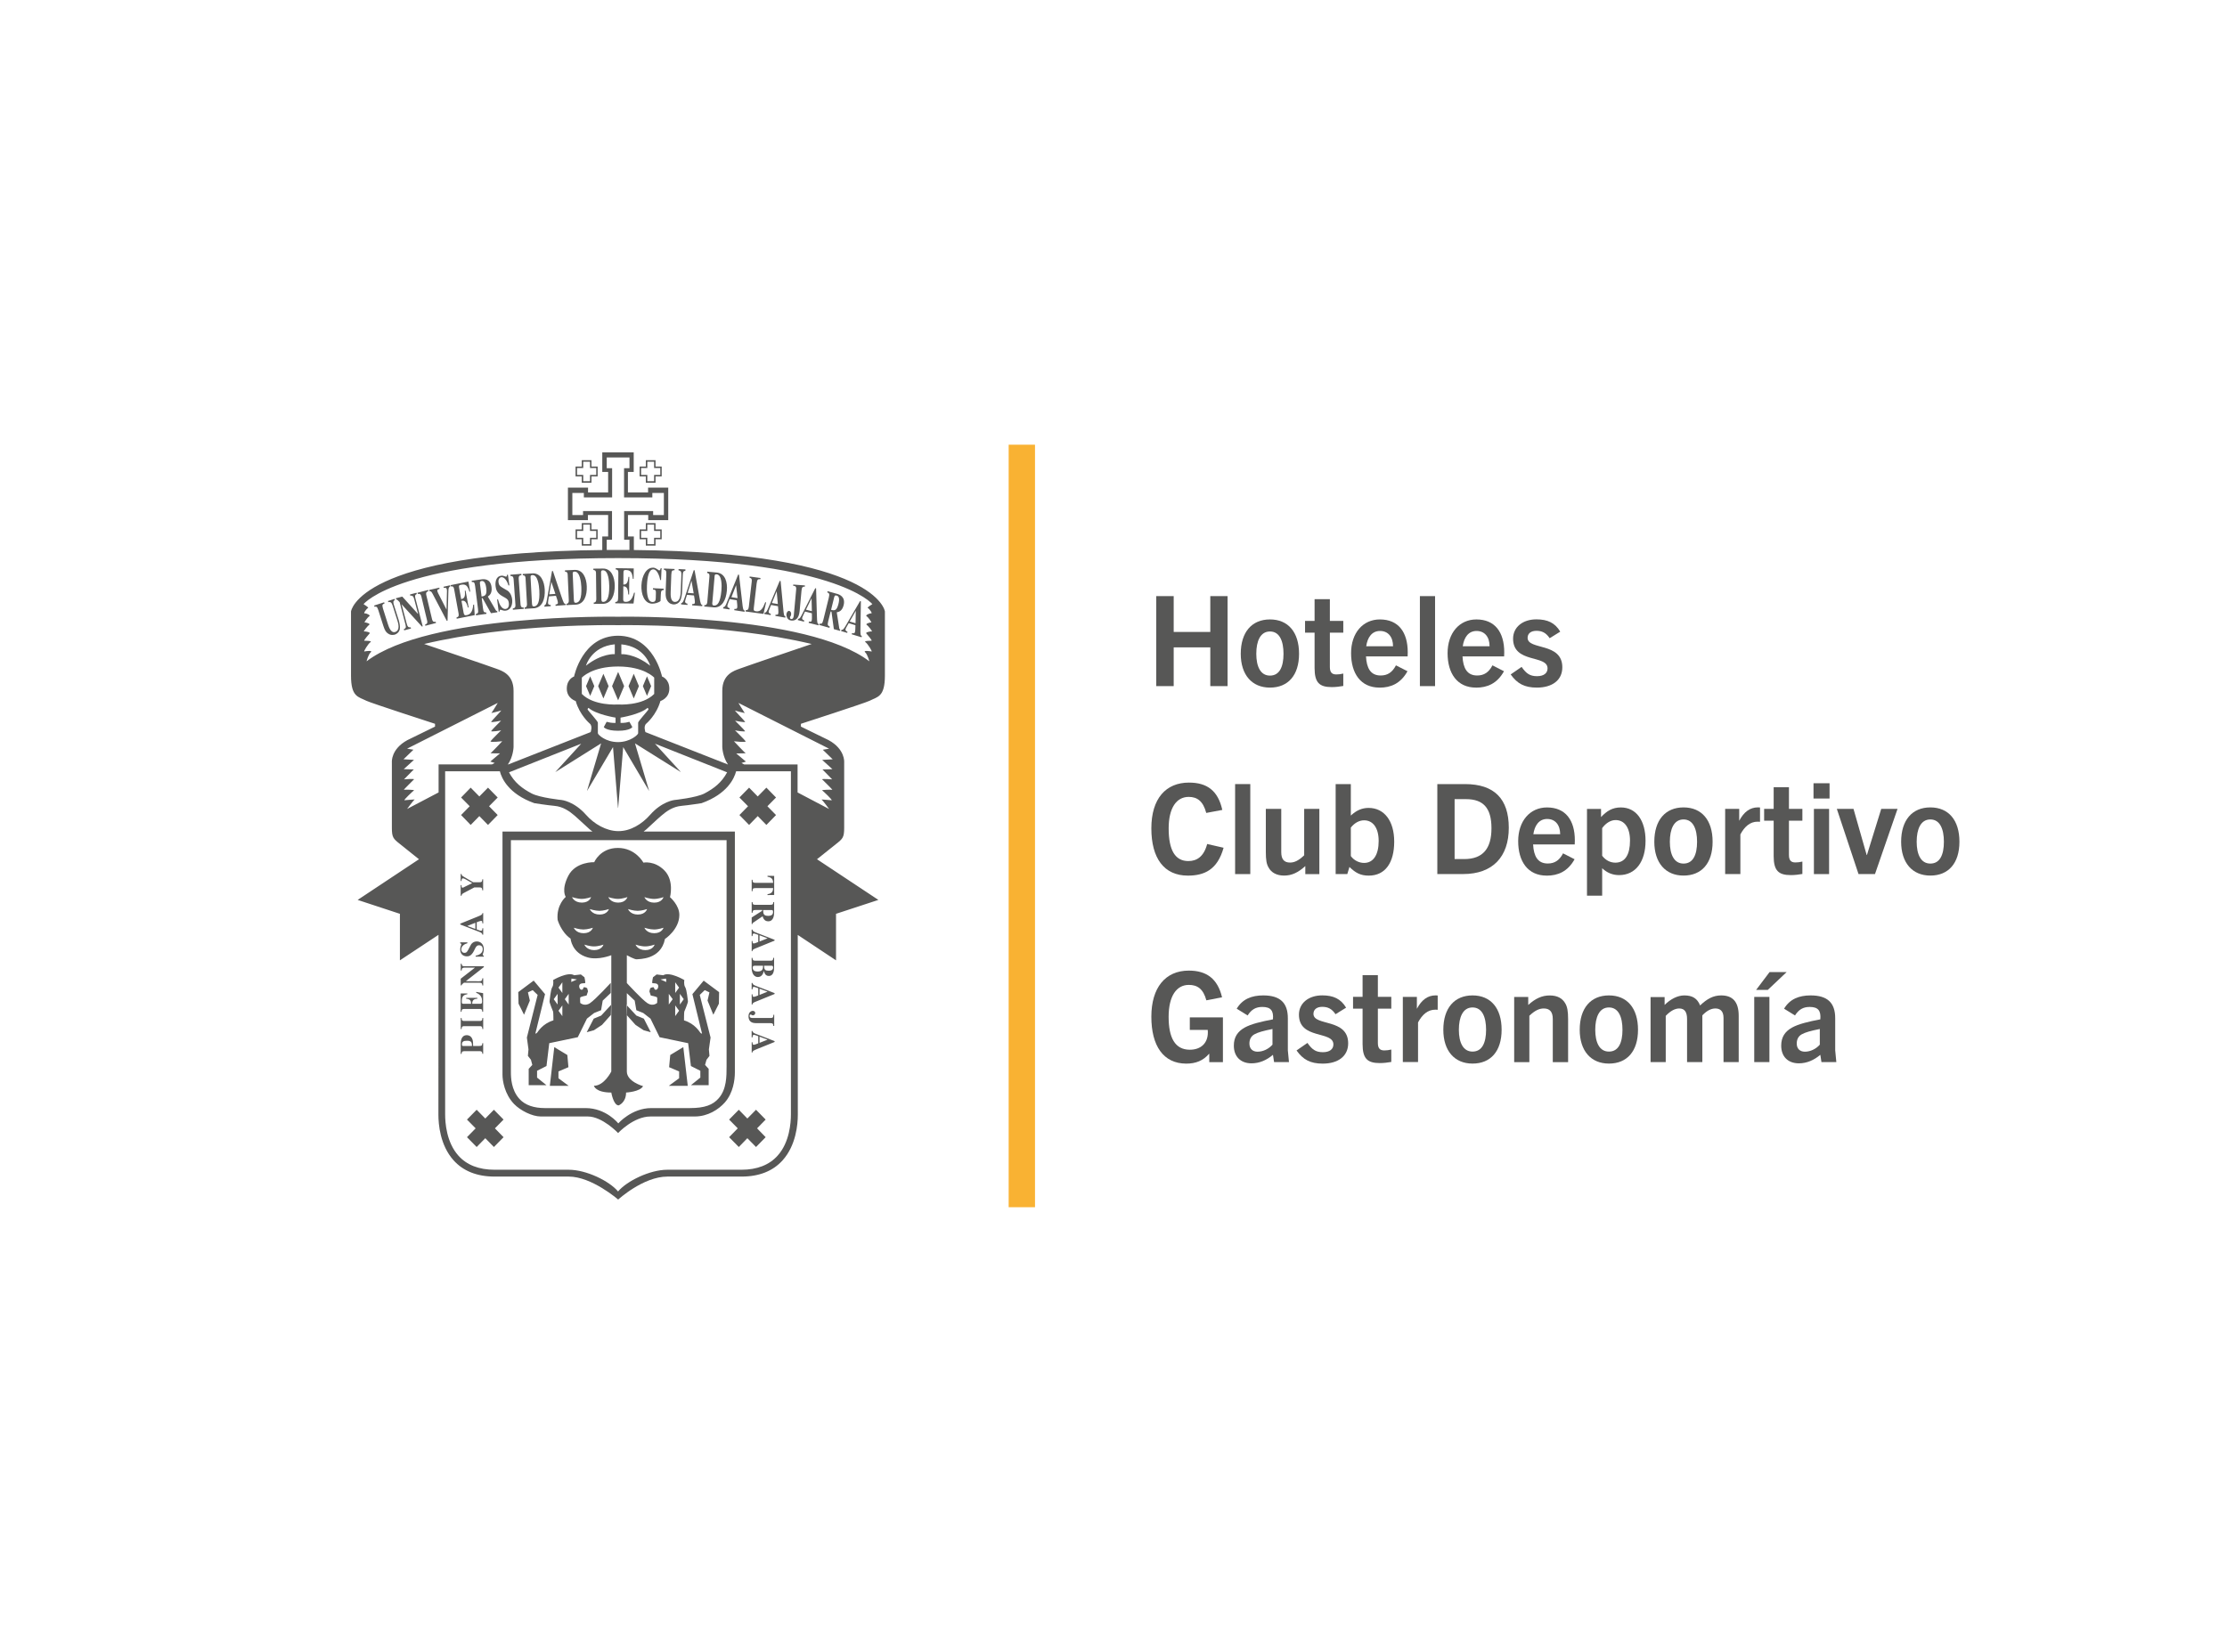
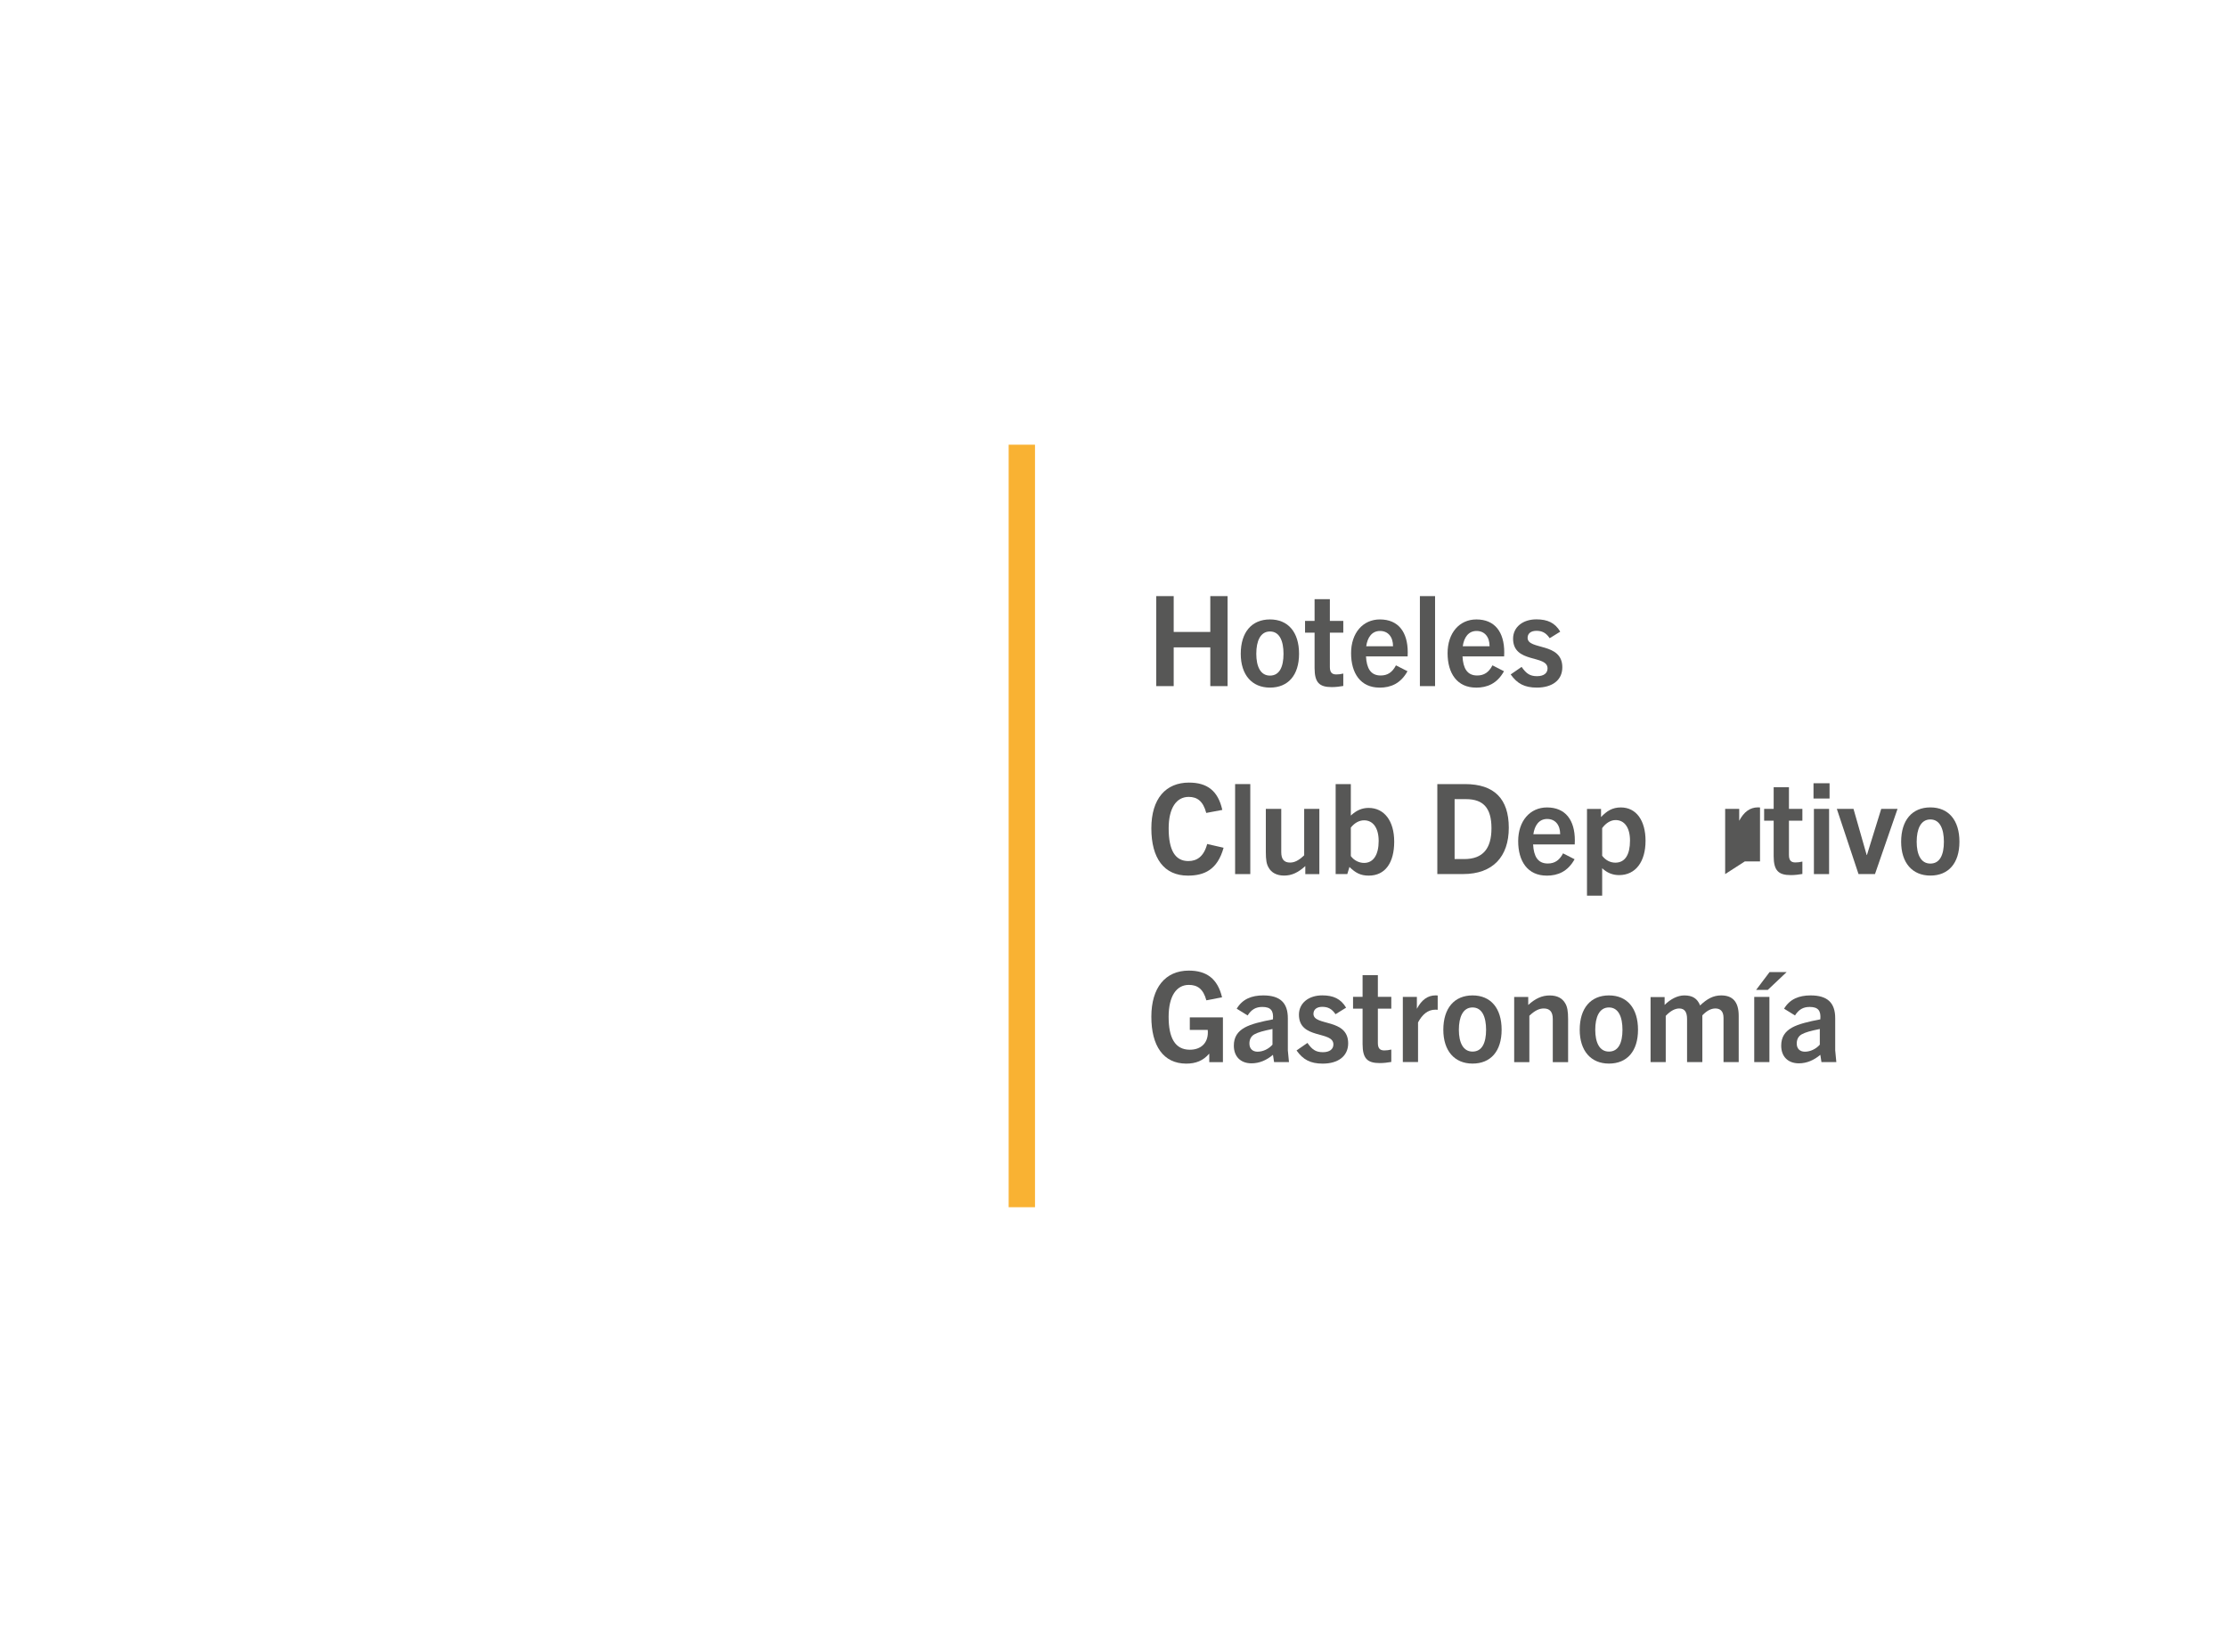
<svg xmlns="http://www.w3.org/2000/svg" id="Capa_1" version="1.1" viewBox="0 0 612 454.07">
  <defs>
    <style>
      .st0 {
        fill: #575756;
      }

      .st1 {
        fill: #f9b233;
      }
    </style>
  </defs>
  <g>
    <rect class="st1" x="277.19" y="122.24" width="7.24" height="209.6" />
-     <path class="st0" d="M193.61,218.1c-2.26,1.19-8.3,1.81-8.3,1.81,0,0-3.38.36-6.63,4.05-2.3,2.62-5.5,4.55-8.82,4.5-3.24-.02-6.61-1.96-8.83-4.5-3.26-3.69-6.65-4.05-6.65-4.05,0,0-6.05-.62-8.29-1.81-2.59-1.37-4.7-2.96-6.21-5.8l19.84-7.87-7.13,7.81,12.6-7.9-3.89,13.11,7.16-12.09,1.37,16.71h.05l1.38-16.71,7.14,12.09-3.9-13.11,12.63,7.9-7.14-7.81,19.83,7.87c-1.53,2.83-3.61,4.42-6.21,5.8M182.43,141.58h-2.94v-1.09h-7.97v7.88h1.46v2.8c-1.03,0-2.07,0-3.12,0h-.02c-1.05,0-2.08,0-3.1,0v-2.8h1.45v-7.88h-7.96v1.09h-2.94v-6.08h3.16v1.23h7.77v-8.03h-1.48v-2.95h6.25v2.95h-1.49v8.03h7.77v-1.23h3.17v6.08ZM239.42,168.6c-.46-.06-1.75.55-1.28.79.45.23,1.51,1.78,1.28,1.71-.22-.08-1.66.38-1.28.61.38.22,1.75,1.94,1.44,1.86-.3-.07-1.82.23-1.52.54.29.32,1.75,2.02,1.44,2.02-.29,0-2.28,0-1.66.39.59.38,1.98,2.64,1.66,2.56-.29-.08-2.44-.38-1.74.22.66.62,1.14,2.48,1.14,2.48-17.17-13.09-68.21-12.27-69.02-12.25h-.01c-.82-.02-51.96-.83-69.13,12.25,0,0,.46-1.86,1.15-2.48.69-.6-1.44-.31-1.76-.22-.3.08,1.07-2.18,1.68-2.56.61-.39-1.36-.39-1.68-.39-.3,0,1.15-1.7,1.45-2.02.31-.31-1.22-.61-1.54-.54-.29.08,1.08-1.63,1.46-1.86.39-.23-1.05-.69-1.29-.61-.23.07.83-1.47,1.29-1.71.46-.23-.82-.85-1.29-.79-.46.09.52-1.3.91-1.46.37-.16-1.08-.93-1.21-1.08,0,0,10.04-12.65,69.95-12.65h.01c59.79,0,69.86,12.65,69.86,12.65-.16.15-1.6.92-1.22,1.08.38.16,1.37,1.56.9,1.46M165.49,151.19c-67.03.67-69.03,16.89-69.03,16.89v17.64c0,5.89,2.01,5.79,4.25,6.92,1.16.59,18.84,6.32,18.84,6.32v.77l-7.6,3.72c-4.57,2.49-4.26,6.05-4.26,6.05v17.99c0,2.71.36,3.05,2.28,4.56,1.81,1.45,5.17,4.14,5.17,4.14l-16.85,11.18,11.61,3.82v12.79l10.6-7.01-.02,49.45c0,2.63.46,8.38,4.15,12.51,2.66,2.98,6.48,4.49,11.31,4.49h20.35c6.35,0,13.59,6.32,13.59,6.32,0,0,6.88-6.32,13.54-6.32h20.36c4.84,0,8.65-1.51,11.31-4.49,3.69-4.13,4.16-9.88,4.16-12.51l-.02-49.43,10.52,6.99v-12.79l11.64-3.82-16.87-11.18s3.36-2.69,5.18-4.14c1.92-1.51,2.29-1.84,2.29-4.56v-17.99s.29-3.56-4.28-6.05l-7.61-3.72v-.77s17.68-5.72,18.85-6.32c2.22-1.13,4.23-1.03,4.23-6.92v-17.64s-1.98-16.21-68.99-16.89v-3.72h-1.62v-5.91h5.57v1.42h5.5v-8.95h-5.54v1.33h-5.54v-5.64h1.59v-5.37h-8.64v5.37h1.61v5.64h-5.52v-1.33h-5.53v8.95h5.49v-1.42h5.56v5.91h-1.61v3.72ZM120.52,217.83l-8.65,4.54s1.75-2.39,2.05-2.56c.31-.15-2.37.16-2.75.16s2.37-2.56,2.6-2.72c.24-.16-2.43-.23-2.74-.16-.29.07,2.59-2.64,2.74-2.86.15-.24-2.74,0-2.74,0l2.68-2.73-2.76-.07,2.82-2.56-2.88-.16,2.73-2.63-1.75-.29,24.92-12.58s-1.29,2.17-1.75,2.79c0,0,2.36-.55,2.66-.7.32-.15-2.59,2.8-2.72,3.1-.16.31,2.72-.3,2.72-.3,0,0-2.66,2.63-2.72,2.87-.1.22,2.51-.09,2.72-.24.23-.15-2.66,2.63-2.89,3.02-.23.4,3.21,0,3.21,0,0,0-2.98,3.19-3.21,3.26-.23.08,2.59.08,2.59.08l-2.66,2.25,1.21.38-.75.4h-14.67v7.7ZM139.58,210.13c1.48-2.16,1.55-4.77,1.55-4.77v-15.49c0-4.57-3.33-5.52-4.64-6.02-1.64-.63-19.93-6.83-19.93-6.83,24-5.72,52.39-5.19,53.27-5.17h.02c.89-.02,29.23-.53,53.21,5.17,0,0-18.28,6.2-19.91,6.83-1.31.5-4.66,1.45-4.66,6.02v15.49s.08,2.62,1.56,4.77h-.05l-22.63-8.89s-.64-1.67.29-2.38c0,0,2.74-2.32,3.83-6.16,0,0,2.45-.73,2.45-3.4s-2.01-3.34-2.01-3.34c0,0-2.23-11.15-12.06-11.21h-.06c-9.82.06-12.05,11.21-12.05,11.21,0,0-2,.66-2,3.34s2.45,3.4,2.45,3.4c1.08,3.84,3.82,6.16,3.82,6.16.94.71.28,2.38.28,2.38l-22.62,8.89h-.12ZM204.51,210.13l-.75-.4,1.22-.38-2.66-2.25s2.81,0,2.59-.08c-.24-.07-3.21-3.26-3.21-3.26,0,0,3.42.4,3.21,0-.24-.39-3.13-3.18-2.9-3.02.23.14,2.83.46,2.75.24-.09-.24-2.75-2.87-2.75-2.87,0,0,2.9.61,2.75.3-.16-.3-3.06-3.25-2.75-3.1.31.15,2.66.7,2.66.7-.45-.62-1.74-2.79-1.74-2.79l24.91,12.58-1.73.29,2.72,2.63-2.89.16,2.82,2.56-2.74.07,2.67,2.73s-2.9-.24-2.75,0c.17.22,3.05,2.93,2.75,2.86-.31-.07-2.97,0-2.75.16.23.15,2.98,2.72,2.59,2.72s-3.04-.31-2.74-.16c.32.16,2.05,2.56,2.05,2.56l-8.66-4.55v-7.69h-14.67ZM202.31,212.02h15.04v94.29c0,2.32-.36,7.69-3.65,11.35-2.3,2.57-5.65,3.88-9.95,3.88h-20.36c-4.81,0-11.13,3.1-13.54,5.97-2.4-2.86-8.68-5.97-13.59-5.97h-20.35c-4.3,0-7.65-1.3-9.94-3.88-3.28-3.66-3.64-9.03-3.64-11.35v-94.29h15.04c.48,1.88,2.35,6.22,9.48,8.76,0,0,3.54.56,5.49.73,2.46.22,4.19,1.52,5.64,2.75,1.2,1.03,3.59,3.33,4.04,3.69.19.16.46.38.79.63h-24.72v66.85c0,1.69.59,5.33,3.16,8.02,1.77,1.84,5.02,3.45,7.36,3.45h12.92c4.02,0,8.33,4.55,8.33,4.55,0,0,4.22-4.55,8.9-4.55h12.18c3.59,0,6.53-1.93,8.24-3.84,2.33-2.66,2.77-6.22,2.77-8.31v-66.17h-25.08c.33-.24.59-.46.78-.63.43-.36,2.82-2.66,4.04-3.69,1.43-1.23,3.17-2.53,5.63-2.75,1.93-.17,5.47-.73,5.47-.73,7.13-2.54,9.01-6.88,9.5-8.76M199.67,293.12c0,2.71.03,6.3-2.19,8.8-1.58,1.8-3.81,2.67-7.86,2.67h-10.65c-5.4,0-9.06,4.21-9.06,4.21,0,0-3.3-4.21-9-4.21h-11.2c-2.9,0-5.41-.76-7.01-2.57-2.21-2.49-2.3-5.78-2.3-7.38v-63.7h59.27v62.18ZM161.53,195.09c-.17-.27.21-.51.21-.51,2,1.81,7.42,2.68,7.42,2.68v1.44s-.92.14-2.45-.29l-.78,1.45s.58,1,3.91,1.01h.02c3.34,0,3.91-1.01,3.91-1.01l-.8-1.45c-1.51.43-2.44.29-2.44.29v-1.44s5.4-.87,7.42-2.68c0,0,.36.21.21.51-.14.28-2.79,3.18-2.79,3.55v2.92c0,.36-2.1,2.41-5.53,2.43-3.44-.01-5.54-2.06-5.54-2.43v-2.92c0-.36-2.52-3.13-2.79-3.55M159.9,186.26s2.76-3.05,9.93-3.05h.03c7.16,0,9.92,3.05,9.92,3.05v4.49c-3.28,3.33-9.72,2.91-9.95,2.9-.21.01-6.65.43-9.94-2.9v-4.49ZM168.95,177.12v2.69s-3.54-.29-7.92,3.17c0,0,1.44-5.27,7.92-5.87M170.75,177.12c6.49.59,7.93,5.87,7.93,5.87-4.41-3.46-7.93-3.17-7.93-3.17v-2.69ZM108.52,164.93c-.42.25-.55.45-.29,1.3l1.3,4.09c.25.76.49,1.94.34,2.63-.19.84-.83,1.31-1.32,1.48-.35.1-1.14.28-1.91-.28-.52-.35-.86-.74-1.3-2.13l-1.37-4.29c-.35-1.07-.56-1.02-1.06-.95l-.09-.33,2.75-.9.1.33c-.52.21-.76.31-.42,1.43l1.36,4.29c.24.73.81,2.5,1.99,2.12,1.44-.48.83-2.45.57-3.26l-1.25-3.92c-.25-.78-.49-1.19-1.21-1.02l-.1-.31,1.81-.59.09.32ZM110.98,172.95c.48-.23.68-.38.46-1.24l-1.61-6.18c-.71-.78-.84-.78-.95-.75l-.09-.33,1.76-.46,4.33,4.79h.02l-1.04-3.96c-.19-.77-.42-1.18-1.11-1.08l-.09-.33,1.79-.47.09.32c-.56.27-.53.6-.38,1.22l2,7.68-.22.06-5.54-6.08h-.03s1.38,5.23,1.38,5.23c.24.93.47,1.13,1.11,1.08l.09.32-1.88.5-.1-.32ZM119.81,171.25l-2.92.76-.07-.33c.44-.18.75-.31.54-1.15l-1.55-6.5c-.21-.89-.6-.82-1-.76l-.07-.34,2.92-.76.07.33c-.38.14-.79.25-.56,1.17l1.55,6.5c.21.85.54.8,1.02.74l.07.34ZM123.74,161.19c-.43.2-.49.48-.52,1.25l-.23,8.16-.21.06-3.88-7.41c-.39-.73-.52-.75-.9-.75l-.07-.33,2.8-.63.07.32c-.5.18-.71.23-.59.72.06.25.34.77.5,1.07l2,3.92.11-4.58c.01-.32.04-.67-.02-.95-.11-.51-.36-.51-.85-.44l-.07-.31,1.79-.41.07.32ZM123.84,160.84l4.88-.98.5,2.75-.21.04c-.54-1.91-1.21-2.12-2.36-1.9-.47.09-.6.18-.49.77l.57,3.17c.82-.15,1.19-.6,1.01-2.31l.2-.04.85,4.62-.22.04c-.4-1.68-.92-2.01-1.75-1.84l.59,3.31c.12.6.31.73.86.62.82-.16,1.62-.7,1.78-2.86l.23-.05.17,2.91-4.94.98-.06-.33c.47-.18.71-.28.57-1.12l-1.21-6.62c-.15-.9-.52-.85-.91-.81l-.07-.35ZM132.34,163.98c1.11-.18,1.5-.54,1.28-2.38-.19-1.42-.6-1.97-1.28-1.89-.47.08-.46.23-.45.68l.45,3.58ZM136.67,168.3l-1.74.26-2.32-4.16-.23.03.35,2.77c.14,1.12.33,1.13.91,1.18l.04.35-2.87.41-.05-.35c.56-.19.74-.25.6-1.39l-.78-6.22c-.15-1.22-.41-1.21-.91-1.19l-.05-.35,2.75-.39c.6-.08,2.42-.24,2.71,2.13.22,1.74-.59,2.3-1.02,2.61l2.2,3.76c.16.23.29.23.37.22l.05.35ZM139.74,160.93c-.27-.92-1-2.4-2-2.27-.44.07-.86.54-.74,1.42.1.73.31,1,1.09,1.47l1.38.81c.32.18,1.07.88,1.27,2.36.15,1.19-.17,2.91-1.74,3.13-.8.11-1.25-.3-1.51-.25-.18.03-.18.27-.18.49l-.26.04-.44-3.34.24-.04c.35,1.34,1.05,2.8,2.12,2.64,1.03-.14.89-1.48.86-1.66-.11-.91-.56-1.16-1.17-1.51l-.62-.35c-1.61-.89-1.75-2.06-1.84-2.68-.11-.83-.09-2.71,1.52-2.93.67-.1,1.13.29,1.38.25.2-.03.21-.23.23-.5l.25-.04.4,2.93-.25.03ZM143.94,167.36l-2.99.25-.03-.35c.46-.12.79-.19.72-1.09l-.49-6.89c-.07-.94-.47-.94-.86-.94l-.03-.36,3.01-.24.02.36c-.4.05-.82.11-.74,1.07l.49,6.89c.07.92.41.93.89.95v.36ZM146.2,165.91c.03.56.12.81.54.79.95-.06,1.65-1.03,1.47-4.42-.07-1.29-.41-4.3-1.91-4.2-.54.03-.51.39-.49.71l.38,7.12ZM144.15,167c.54-.02.69-.45.67-.99l-.39-6.99c-.04-.87-.43-.87-.76-.89v-.36s2.6-.16,2.6-.16c2.39-.16,3.3,2.25,3.43,4.43.14,2.62-.66,4.88-2.83,5.15l-2.7.17-.02-.35ZM152.62,163.24l-1.11-3.31-.57,3.44,1.68-.12ZM155.45,166.32l-2.77.21-.02-.35c.53-.11.68-.14.65-.59-.03-.37-.37-1.39-.53-1.82l-1.93.16c-.17,1-.27,1.59-.25,1.8.03.54.45.55.73.56l.03.34-1.74.14-.03-.35c.46-.14.54-.63.73-1.68l1.38-7.76.24-.02,2.4,7.16c.51,1.46.66,1.92,1.07,1.87l.02.34ZM157.71,164.91c.03.56.12.81.52.79.96-.05,1.67-.98,1.53-4.36-.06-1.29-.39-4.28-1.86-4.21-.55.02-.53.38-.51.68l.31,7.09ZM155.64,165.98c.54-.03.7-.45.67-.98l-.3-6.96c-.03-.86-.41-.87-.75-.91v-.35s2.61-.12,2.61-.12c2.39-.12,3.29,2.28,3.38,4.47.11,2.58-.72,4.86-2.88,5.07l-2.72.13v-.34ZM165.27,164.62c.01.58.08.83.49.83.96-.01,1.7-.94,1.67-4.37-.02-1.29-.24-4.35-1.72-4.32-.55,0-.54.35-.53.67l.09,7.18ZM163.17,165.63c.53,0,.7-.43.7-.95l-.08-7.07c0-.87-.39-.89-.73-.94v-.36l2.63-.03c2.39-.02,3.22,2.46,3.25,4.66.02,2.63-.88,4.88-3.05,5.03l-2.72.03v-.35ZM169.2,156.18l4.96.07-.04,2.87h-.21c-.18-2.04-.78-2.4-1.94-2.43-.49,0-.63.06-.64.68l-.03,3.31c.81.02,1.25-.35,1.41-2.11h.22l-.04,4.84h-.24c-.09-1.8-.51-2.22-1.36-2.24l-.03,3.45c-.02.63.14.81.71.82.83,0,1.71-.35,2.27-2.52h.23l-.37,2.98-5.01-.06v-.35c.47-.08.76-.12.77-1.01l.07-6.93c.02-.94-.34-.98-.73-1.02v-.36ZM182.38,162.18c-.53.07-.74.11-.78,1.25l-.08,1.76c-.44.45-1.62.78-2.35.75-2.15-.1-3-2.63-2.9-5.05.13-2.74,1.41-4.93,3.27-4.85.77.03,1.41.75,1.61.76.24.01.33-.27.43-.61h.23l-.15,3.26h-.21c-.25-1.23-.89-2.9-1.87-2.94-1.25-.07-1.69,2.02-1.79,4.42-.05.99-.14,4.46,1.47,4.54.77.03.91-.38.95-.98l.04-1.45c.05-.9-.22-.93-.81-1.01v-.34s2.96.13,2.96.13l-.02.34ZM188.33,156.9c-.47.07-.67.22-.7,1.15l-.17,4.47c-.04.82-.2,2.08-.59,2.68-.45.73-1.22.97-1.72.95-.37-.02-1.19-.14-1.72-.97-.34-.54-.56-1.04-.5-2.55l.18-4.69c.04-1.16-.18-1.21-.65-1.31v-.35s2.92.12,2.92.12l-.02.34c-.55.02-.83.02-.88,1.25l-.17,4.68c-.03.79-.1,2.73,1.13,2.78,1.51.06,1.61-2.08,1.64-2.98l.16-4.27c.04-.85-.03-1.33-.78-1.42l.02-.35,1.89.09-.02.36ZM190.63,163.1l-.6-3.47-1.06,3.34,1.67.13ZM192.98,166.62l-2.77-.22.02-.35c.54-.03.7-.03.73-.48.03-.38-.16-1.44-.24-1.89l-1.93-.17c-.31.99-.5,1.55-.52,1.77-.03.51.36.61.66.66l-.02.35-1.74-.15.03-.35c.46-.07.62-.53.97-1.56l2.48-7.5.23.02,1.35,7.52c.26,1.52.38,2.01.79,2.02l-.04.33ZM195.75,165.59c-.05.56,0,.82.41.86.97.09,1.79-.74,2.09-4.11.12-1.29.17-4.33-1.3-4.47-.54-.06-.57.3-.58.61l-.61,7.11ZM193.57,166.35c.54.05.75-.34.8-.87l.59-6.98c.08-.86-.3-.92-.64-1.01l.04-.36,2.62.25c2.39.24,2.96,2.79,2.77,4.97-.23,2.6-1.34,4.71-3.51,4.61l-2.71-.25.03-.36ZM202.69,164.42l-.4-3.56-1.29,3.29,1.69.27ZM204.6,168.17l-2.82-.44.05-.36c.55.02.71.02.78-.44.05-.37-.08-1.47-.14-1.93l-1.95-.31c-.39.98-.6,1.54-.63,1.76-.07.53.33.64.62.72l-.05.35-1.74-.27.04-.35c.48-.04.68-.5,1.08-1.53l3.01-7.43.23.03.9,7.73c.17,1.57.25,2.08.67,2.12l-.04.35ZM209.81,168.75l-4.93-.67.04-.34c.49-.05.74-.06.86-.91l.8-6.91c.12-.93-.22-1.01-.59-1.1l.02-.35,2.98.41-.04.34c-.6-.04-.87-.06-1.02,1.19l-.78,6.73c-.09.69.08.82.66.9,1.29.18,1.91-.94,2.49-2.49l.24.03-.73,3.17ZM213.76,166.04l-.32-3.52-1.32,3.23,1.65.29ZM215.81,169.78l-2.73-.48.05-.34c.53.03.69.04.76-.41.06-.37-.05-1.46-.09-1.92l-1.9-.34c-.4.97-.63,1.51-.66,1.73-.08.52.31.64.59.71l-.05.35-1.72-.3.05-.36c.48-.02.67-.47,1.09-1.46l3.08-7.29.24.05.73,7.65c.14,1.55.2,2.04.62,2.09l-.07.33ZM221.19,161.25c-.53.01-.82,0-.93,1.11l-.51,5.57c-.22,2.32-1.3,2.72-2.25,2.65-1.36-.1-1.4-1.53-1.39-1.73.08-.7.49-.95.74-.94.2.02.63.3.56,1-.04.51-.28.45-.32.82,0,.22.11.41.36.43.59.04.66-.67.7-1.07l.65-7.1c.07-.87-.32-.92-.84-.99l.03-.32,3.21.24-.02.32ZM223.11,168.01l-.09-3.55-1.54,3.13,1.64.41ZM224.92,171.89l-2.7-.68.08-.36c.53.07.69.1.78-.35.08-.36.04-1.44.03-1.92l-1.89-.48c-.45.93-.71,1.46-.76,1.68-.13.52.27.66.55.76l-.06.34-1.71-.43.07-.34c.48,0,.7-.44,1.19-1.39l3.55-7.04.22.06.23,7.67c.05,1.57.07,2.07.49,2.13l-.09.35ZM228.39,167.63c1.09.3,1.58.12,2.03-1.65.35-1.39.15-2.09-.5-2.27-.46-.13-.51.02-.67.42l-.86,3.5ZM230.85,173.41l-1.7-.47-.65-4.79-.23-.07-.67,2.7c-.26,1.09-.1,1.18.43,1.47l-.09.33-2.82-.8.09-.34c.59.05.77.06,1.05-1.05l1.5-6.08c.3-1.18.04-1.28-.41-1.47l.07-.34,2.69.76c.57.17,2.3.78,1.73,3.1-.42,1.67-1.38,1.86-1.89,1.95l.69,4.4c.05.28.17.32.28.36l-.08.33ZM235.11,171.31l.07-3.43-1.68,2.96,1.6.47ZM236.74,175.17l-2.68-.82.09-.32c.54.09.68.12.81-.31.1-.34.11-1.39.12-1.86l-1.84-.56c-.51.87-.79,1.37-.86,1.58-.12.5.25.67.52.77l-.08.32-1.68-.5.1-.33c.47.04.71-.37,1.25-1.28l3.87-6.64.22.08-.12,7.44c-.02,1.52-.02,2,.39,2.1l-.1.33ZM136.77,219.22l-2.66-2.71-2.38,2.42-2.38-2.42-2.64,2.71,2.37,2.4-2.37,2.42,2.64,2.72,2.38-2.43,2.38,2.43,2.66-2.72-2.37-2.42,2.37-2.4ZM213.26,219.22l-2.65-2.71-2.38,2.42-2.37-2.42-2.66,2.71,2.37,2.4-2.37,2.42,2.66,2.72,2.37-2.43,2.38,2.43,2.65-2.72-2.37-2.42,2.37-2.4ZM138.38,307.75l-2.65-2.7-2.37,2.41-2.37-2.41-2.66,2.7,2.38,2.41-2.38,2.43,2.66,2.7,2.37-2.42,2.37,2.42,2.65-2.7-2.37-2.43,2.37-2.41ZM210.41,307.75l-2.65-2.7-2.38,2.41-2.35-2.41-2.66,2.7,2.37,2.41-2.37,2.43,2.66,2.7,2.35-2.42,2.38,2.42,2.65-2.7-2.36-2.43,2.36-2.41ZM172.14,276.21l2.74,2.95,2.06.85,1.9,3.73-1.97-.55-2.22-1.47-2.43-2.72-.07-2.79ZM187.77,287.84l-3.58,2.16-.31,3.35,2.75,1.17v1.87l-2.83,2.08h5.2l-1.22-10.63ZM186.84,276.13v-2.94l1.06,1.47-1.06,1.47ZM185.55,272.95v-2.94l1.07,1.47-1.07,1.47ZM185.55,279.31v-2.95l1.07,1.47-1.07,1.48ZM183.79,276.13v-2.94l1.07,1.47-1.07,1.47ZM181.52,269.23l1.52-.23.06.93-1.59-.7ZM193.39,269.55l-3.11,3.72,2.65,10.85s-.23,0-.45-.22c-.22-.24-1.45-2.49-4.51-3.42,0,0,0-2.02.08-2.4,0,0,1.07-2.49,1-2.87-.07-.38-.31-3.18-.76-3.87-.45-.7-.23-1.94-.23-1.94,0,0-4.03-2.41-5.79-1.32l-1.82-.22-1,.77s-.37,1.55-.15,1.63c.24.06,1.6-.16,1.6.84,0,.95-.99,1.48-1.22.31-.43-.14-.99.23-.99.23l-.23.86.38,1.15s1.68.31,1.75.55c.07.23,0,1.48,0,1.48,0,0-1.14,1.09-2.67.07-1.52-1-5.71-5.59-5.71-5.59v2.79l2.21,2.1.45,2.64,1.9.76,1.99,1.55,2.5,5.11,7.85,1.64.76,6.28,2.59,1.31v1.87l-2.59,2.09h4.88v-4.49l-.99-1.09.39-1.4.82-1.08-.16-1.79.46-3.25-2.97-11.72,1.36-1.31,1.3.61-.52,2.26,1.59,3.89,1.53-3.04.06-3.17-4.27-3.18ZM167.94,276.21l-2.73,2.95-2.05.85-1.92,3.73,1.98-.55,2.22-1.47,2.43-2.72.07-2.79ZM152.33,287.84l3.58,2.16.3,3.35-2.74,1.17v1.87l2.8,2.08h-5.17l1.22-10.63ZM152.17,274.66l1.07-1.47v2.94l-1.07-1.47ZM153.48,271.48l1.06-1.47v2.94l-1.06-1.47ZM153.48,277.84l1.06-1.47v2.95l-1.06-1.48ZM155.22,274.66l1.06-1.47v2.94l-1.06-1.47ZM156.98,269.93l.06-.93,1.52.23-1.59.7ZM142.42,272.72l.08,3.17,1.51,3.04,1.6-3.89-.53-2.26,1.3-.61,1.37,1.31-2.96,11.72.44,3.25-.16,1.79.84,1.08.37,1.4-.99,1.09v4.49h4.89l-2.59-2.09v-1.87l2.59-1.31.76-6.28,7.84-1.64,2.52-5.11,1.98-1.55,1.9-.76.45-2.64,2.21-2.1v-2.79s-4.19,4.58-5.71,5.59c-1.53,1.02-2.68-.07-2.68-.07,0,0-.07-1.25,0-1.48.08-.23,1.75-.55,1.75-.55l.39-1.15-.23-.86s-.54-.37-.99-.23c-.21,1.16-1.21.64-1.21-.31,0-1.01,1.37-.78,1.6-.84.23-.08-.15-1.63-.15-1.63l-.99-.77-1.83.22c-1.74-1.08-5.79,1.32-5.79,1.32,0,0,.23,1.24-.23,1.94-.46.69-.68,3.49-.75,3.87-.08.38.98,2.87.98,2.87.08.38.08,2.4.08,2.4-3.05.92-4.27,3.18-4.5,3.42-.22.22-.46.22-.46.22l2.66-10.85-3.12-3.72-4.26,3.18ZM184.12,246.64s1.22-4.55-1.51-7.35c-2.75-2.81-5.8-2.17-5.8-2.17,0,0-2.13-4.04-7.01-4.04s-6.5,3.92-6.5,3.92c0,0-5.09-.2-7.12,3.73-2.03,3.95-.71,5.81-.71,5.81,0,0-2.63,2.17-2.23,6.31,0,0,.91,3.31,3.56,5.16,0,0,.3,3.94,4.69,5.16,2.93.84,6.5-.6,6.5-.6v31.96s-1.93,3.93-4.78,3.93c0,0,.4,1.86,4.78,1.86,0,0,.6,3.53,2.02,3.53,0,0,2.04-.74,2.04-3.53,0,0,3.85-.2,4.67-1.76,0,0-4.46-1.23-4.46-4.03v-31.96s2.23,1.23,2.74,1.12c.5-.1,6.62.2,7.73-5.58,0,0,3.96-2.59,3.96-6.63,0-2.68-2.55-4.85-2.55-4.85M175.23,250.37c1.16,0,2.59-.48,2.59-.48,0,0-.42,1.5-2.54,1.5s-2.69-1.5-2.69-1.5c0,0,1.46.48,2.64.48M169.83,247.09c1.15,0,2.59-.49,2.59-.49,0,0-.42,1.51-2.54,1.51s-2.71-1.51-2.71-1.51c0,0,1.49.49,2.66.49M164.73,250.37c1.16,0,2.6-.48,2.6-.48,0,0-.42,1.5-2.54,1.5s-2.72-1.5-2.72-1.5c0,0,1.49.48,2.66.48M157.2,246.6s1.48.49,2.65.49,2.59-.49,2.59-.49c0,0-.41,1.51-2.54,1.51s-2.7-1.51-2.7-1.51M157.69,255.02s1.47.48,2.63.48,2.61-.48,2.61-.48c0,0-.43,1.5-2.55,1.5s-2.69-1.5-2.69-1.5M163.3,261.17c-2.12,0-2.71-1.51-2.71-1.51,0,0,1.48.49,2.66.49s2.59-.49,2.59-.49c0,0-.43,1.51-2.54,1.51M177.35,261.17c-2.12,0-2.7-1.51-2.7-1.51,0,0,1.48.49,2.65.49s2.6-.49,2.6-.49c0,0-.43,1.51-2.54,1.51M179.78,256.52c-2.11,0-2.69-1.5-2.69-1.5,0,0,1.48.48,2.66.48s2.59-.48,2.59-.48c0,0-.42,1.5-2.55,1.5M179.78,248.12c-2.11,0-2.69-1.51-2.69-1.51,0,0,1.48.49,2.66.49s2.59-.49,2.59-.49c0,0-.42,1.51-2.55,1.51M129.7,287.53c.01-1.07-.24-1.45-1.38-1.45-1.05,0-1.38.31-1.38,1.02,0,.31.1.41.32.43h2.45ZM132.57,289.69c-.08-.45-.08-.46-.14-.52-.07-.1-.19-.23-.7-.23h-4.06c-.75,0-.78.28-.83.75h-.23v-2.85c0-.68.15-2.29,1.68-2.29.32,0,.98.1,1.38.8.32.58.33,1.01.35,2.17h1.7c.74,0,.76-.17.84-.77h.22v2.93h-.22ZM132.79,279.82v3.06h-.22c-.04-.46-.08-.81-.64-.81h-4.43c-.6,0-.63.41-.65.81h-.23v-3.06h.23c.02.4.02.82.65.82h4.43c.57,0,.6-.34.64-.82h.22ZM126.6,278.12v-5.04h1.83v.21c-1.29.2-1.52.82-1.52,2.02,0,.47.04.62.43.62h2.12c0-.83-.22-1.28-1.36-1.41v-.23h3.09v.23c-1.14.09-1.42.55-1.42,1.41h2.2c.41,0,.51-.15.51-.73,0-.86-.24-1.75-1.61-2.3v-.25l1.9.36v5.11h-.22c-.06-.49-.08-.77-.64-.77h-4.43c-.6,0-.63.37-.65.77h-.23ZM132.57,270.89c-.07-.52-.14-.76-.74-.76h-4.33c-.64.49-.66.62-.66.74h-.23v-1.84l3.9-3.03v-.02h-2.75c-.55,0-.85.09-.91.81h-.23v-1.89h.23c.08.64.29.69.73.69h5.39v.24l-4.96,3.89h0s3.65.01,3.65.01c.66,0,.83-.17.91-.83h.22v1.99h-.22ZM128.44,259.28c-.63.16-1.68.69-1.68,1.71,0,.45.27.93.87.93.48,0,.69-.17,1.07-.89l.68-1.29c.13-.3.68-.96,1.67-.96.81,0,1.91.56,1.91,2.18,0,.83-.31,1.21-.31,1.49,0,.19.18.22.31.27v.24h-2.25v-.24c.91-.18,1.95-.69,1.95-1.8s-.9-1.08-1.03-1.08c-.58,0-.82.39-1.11.97l-.28.58c-.76,1.49-1.54,1.49-1.96,1.49-.57,0-1.81-.27-1.81-1.93,0-.71.31-1.11.31-1.37,0-.2-.14-.25-.31-.28v-.27h1.97v.24ZM130.63,253.65l-2.22.88,2.22.82v-1.71ZM132.79,250.98v2.84h-.22c-.04-.55-.06-.69-.35-.69-.24,0-.92.27-1.21.38v1.97c.65.25,1.02.38,1.17.38.35,0,.38-.41.39-.71h.22v1.77h-.22c-.08-.46-.39-.59-1.07-.85l-5.01-1.94v-.24l4.81-1.95c.97-.39,1.29-.54,1.27-.96h.22ZM126.83,240.25c.02.16.06.42.36.59l2.84,1.68h1.68c.76,0,.77-.2.84-.82h.22v3.04h-.22c-.07-.61-.08-.81-.84-.81h-1.35l-3.03,1.6c-.08.04-.48.26-.5.69h-.23v-2.92h.23c0,.6.06.71.31.71.14,0,.37-.14.52-.22l2.12-1.04-1.7-.97c-.09-.05-.59-.34-.84-.34-.36,0-.38.33-.41.74h-.23v-1.93h.23ZM206.57,244.97v-3.14h.22c.06.64.08.85.85.85h4.82c-.04-.61-.08-1.5-1.54-1.68v-.26l1.83.03v5.24l-1.83.03v-.25c1.46-.17,1.5-1.07,1.54-1.67h-4.82c-.79,0-.8.19-.85.86h-.22ZM209.72,250.14c0,1.16.21,1.61,1.4,1.61.92,0,1.32-.37,1.32-1.06,0-.48-.1-.49-.38-.54h-2.33ZM206.57,254v-1.8l2.86-1.83v-.23h-1.79c-.74,0-.76.19-.85.77h-.22v-2.95h.22c.08.59.1.76.85.76h4.04c.78,0,.79-.26.83-.76h.23v2.81c0,.61-.07,2.48-1.61,2.48-1.12,0-1.41-.9-1.56-1.38l-2.6,1.76c-.18.12-.19.26-.19.37h-.22ZM208.73,258.8l2.21-.88-2.21-.83v1.71ZM206.57,261.47v-2.82h.22c.05.54.06.69.36.69.24,0,.92-.28,1.22-.41v-1.95c-.67-.25-1.03-.39-1.19-.39-.34,0-.36.42-.4.72h-.22v-1.79h.22c.08.47.39.6,1.07.86l5.01,1.95v.23l-4.8,1.96c-.99.38-1.3.52-1.28.94h-.22ZM209.98,265.46c0,1.17.36,1.37,1.31,1.37.64,0,1.17-.2,1.17-.91,0-.44-.23-.46-.44-.46h-2.04ZM207.42,265.46c-.41,0-.57.15-.57.53,0,.95.83,1.06,1.38,1.06,1.31,0,1.44-.76,1.46-1.33v-.26h-2.28ZM206.78,263.29c.06.49.1.78.66.78h4.42c.59,0,.62-.38.64-.78h.23v2.7c0,.49-.03,2.28-1.46,2.28-1.02,0-1.24-.98-1.37-1.36h-.01c-.13.74-.58,1.66-1.62,1.66-.77,0-1.67-.62-1.71-2.46v-2.82h.22ZM208.73,273.48l2.21-.89-2.21-.81v1.7ZM206.57,276.15v-2.84h.22c.05.54.06.7.36.7.24,0,.92-.27,1.22-.39v-1.98c-.67-.23-1.03-.37-1.19-.37-.34,0-.36.4-.4.7h-.22v-1.78h.22c.08.47.39.6,1.07.86l5.01,1.94v.24l-4.8,1.96c-.99.38-1.3.53-1.28.95h-.22ZM212.52,282.02c-.04-.49-.05-.78-.83-.78h-3.99c-1.66,0-2-1.01-2-1.9,0-1.31,1-1.48,1.16-1.48.5,0,.69.36.69.62,0,.19-.18.62-.67.62-.35,0-.34-.23-.6-.23-.15,0-.27.14-.27.38,0,.57.51.57.79.57h5.09c.62,0,.63-.38.64-.87h.23v3.07h-.23ZM208.73,286.66l2.21-.88-2.21-.82v1.7ZM206.57,289.33v-2.84h.22c.05.54.06.7.36.7.24,0,.92-.27,1.22-.4v-1.96c-.67-.25-1.03-.38-1.19-.38-.34,0-.36.41-.4.72h-.22v-1.78h.22c.08.47.39.59,1.07.85l5.01,1.94v.24l-4.8,1.94c-.99.41-1.3.55-1.28.96h-.22ZM206.57,244.97v-3.14h.22c.06.64.08.85.85.85h4.82c-.04-.61-.08-1.5-1.54-1.68v-.26l1.83.03v5.24l-1.83.03v-.25c1.46-.17,1.5-1.07,1.54-1.67h-4.82c-.79,0-.8.19-.85.86h-.22ZM209.72,250.14c0,1.16.21,1.61,1.4,1.61.92,0,1.32-.37,1.32-1.06,0-.48-.1-.49-.38-.54h-2.33ZM206.57,254v-1.8l2.86-1.83v-.23h-1.79c-.74,0-.76.19-.85.77h-.22v-2.95h.22c.08.59.1.76.85.76h4.04c.78,0,.79-.26.83-.76h.23v2.81c0,.61-.07,2.48-1.61,2.48-1.12,0-1.41-.9-1.56-1.38l-2.6,1.76c-.18.12-.19.26-.19.37h-.22ZM208.73,258.8l2.21-.88-2.21-.83v1.71ZM206.57,261.47v-2.82h.22c.05.54.06.69.36.69.24,0,.92-.28,1.22-.41v-1.95c-.67-.25-1.03-.39-1.19-.39-.34,0-.36.42-.4.72h-.22v-1.79h.22c.08.47.39.6,1.07.86l5.01,1.95v.23l-4.8,1.96c-.99.38-1.3.52-1.28.94h-.22ZM209.98,265.46c0,1.17.36,1.37,1.31,1.37.64,0,1.17-.2,1.17-.91,0-.44-.23-.46-.44-.46h-2.04ZM207.42,265.46c-.41,0-.57.15-.57.53,0,.95.83,1.06,1.38,1.06,1.31,0,1.44-.76,1.46-1.33v-.26h-2.28ZM206.78,263.29c.06.49.1.78.66.78h4.42c.59,0,.62-.38.64-.78h.23v2.7c0,.49-.03,2.28-1.46,2.28-1.02,0-1.24-.98-1.37-1.36h-.01c-.13.74-.58,1.66-1.62,1.66-.77,0-1.67-.62-1.71-2.46v-2.82h.22ZM208.73,273.48l2.21-.89-2.21-.81v1.7ZM206.57,276.15v-2.84h.22c.05.54.06.7.36.7.24,0,.92-.27,1.22-.39v-1.98c-.67-.23-1.03-.37-1.19-.37-.34,0-.36.4-.4.7h-.22v-1.78h.22c.08.47.39.6,1.07.86l5.01,1.94v.24l-4.8,1.96c-.99.38-1.3.53-1.28.95h-.22ZM212.52,282.02c-.04-.49-.05-.78-.83-.78h-3.99c-1.66,0-2-1.01-2-1.9,0-1.31,1-1.48,1.16-1.48.5,0,.69.36.69.62,0,.19-.18.62-.67.62-.35,0-.34-.23-.6-.23-.15,0-.27.14-.27.38,0,.57.51.57.79.57h5.09c.62,0,.63-.38.64-.87h.23v3.07h-.23ZM208.73,286.66l2.21-.88-2.21-.82v1.7ZM206.57,289.33v-2.84h.22c.05.54.06.7.36.7.24,0,.92-.27,1.22-.4v-1.96c-.67-.25-1.03-.38-1.19-.38-.34,0-.36.41-.4.72h-.22v-1.78h.22c.08.47.39.59,1.07.85l5.01,1.94v.24l-4.8,1.94c-.99.41-1.3.55-1.28.96h-.22ZM171.52,188.6l-1.65-3.91-1.67,3.91,1.67,3.91,1.65-3.91ZM175.58,188.6l-1.42-3.39-1.43,3.39,1.43,3.39,1.42-3.39ZM178.94,188.6l-1.14-2.69-1.13,2.69,1.13,2.68,1.14-2.68ZM164.38,188.6l1.44-3.39,1.43,3.39-1.43,3.39-1.44-3.39ZM161.05,188.6l1.14-2.69,1.13,2.69-1.13,2.68-1.14-2.68ZM163.85,130.54h-1.71v1.74h-1.86v-1.74h-1.7v-1.89h1.7v-1.73h1.86v1.73h1.71v1.89ZM162.54,128.24v-1.74h-2.67v1.74h-1.7v2.71h1.7v1.74h2.67v-1.74h1.7v-2.71h-1.7ZM181.45,130.54h-1.7v1.74h-1.86v-1.74h-1.71v-1.89h1.71v-1.73h1.86v1.73h1.7v1.89ZM180.15,128.24v-1.74h-2.67v1.74h-1.71v2.71h1.71v1.74h2.67v-1.74h1.69v-2.71h-1.69ZM163.85,147.83h-1.71v1.74h-1.86v-1.74h-1.7v-1.88h1.7v-1.74h1.86v1.74h1.71v1.88ZM162.54,145.53v-1.73h-2.67v1.73h-1.7v2.71h1.7v1.74h2.67v-1.74h1.7v-2.71h-1.7ZM181.45,147.83h-1.7v1.74h-1.86v-1.74h-1.71v-1.88h1.71v-1.74h1.86v1.74h1.7v1.88ZM180.15,145.53v-1.73h-2.67v1.73h-1.71v2.71h1.71v1.74h2.67v-1.74h1.69v-2.71h-1.69Z" />
  </g>
  <g>
    <path class="st0" d="M332.6,188.6v-10.65h-10.06v10.65h-4.79v-24.74h4.79v9.85h10.06v-9.85h4.75v24.74h-4.75Z" />
    <path class="st0" d="M340.97,179.71c0-5.93,3.03-9.44,8.03-9.44s7.99,3.51,7.99,9.44-3.03,9.3-7.99,9.3-8.03-3.51-8.03-9.3ZM352.72,179.71c0-3.48-1.07-6.13-3.72-6.13s-3.76,2.65-3.76,6.13,1.14,6,3.76,6,3.72-2.41,3.72-6Z" />
    <path class="st0" d="M369.15,188.56c-1,.17-2.03.31-3.17.31-3.41,0-4.72-1.24-4.72-5.24v-9.72h-2.62v-3.24h2.62v-5.96h4.2v5.96h3.69v3.24h-3.69v9.41c0,1.45.52,2.07,1.76,2.07.62,0,1.24-.07,1.93-.24v3.41Z" />
    <path class="st0" d="M379.11,189.01c-5.2,0-7.82-3.93-7.82-9.47s3.24-9.27,7.92-9.27c5.1,0,7.65,3.51,7.65,9.03,0,.28,0,.62-.03,1.14h-11.44c.17,3.2,1.24,5.24,4.03,5.24,1.89,0,3.2-.86,4.2-2.79l3.17,1.62c-1.89,3.41-4.62,4.51-7.68,4.51ZM375.45,177.64h7.37c0-2.55-1.34-4.2-3.58-4.2s-3.45,1.79-3.79,4.2Z" />
    <path class="st0" d="M390.2,188.6v-24.74h4.17v24.74h-4.17Z" />
    <path class="st0" d="M405.63,189.01c-5.2,0-7.82-3.93-7.82-9.47s3.24-9.27,7.92-9.27c5.1,0,7.65,3.51,7.65,9.03,0,.28,0,.62-.03,1.14h-11.44c.17,3.2,1.24,5.24,4.03,5.24,1.89,0,3.2-.86,4.2-2.79l3.17,1.62c-1.89,3.41-4.62,4.51-7.68,4.51ZM401.98,177.64h7.37c0-2.55-1.34-4.2-3.58-4.2s-3.45,1.79-3.79,4.2Z" />
    <path class="st0" d="M425.86,175.43c-1.03-1.55-2.17-2.03-3.65-2.03s-2.41.72-2.41,1.93c0,3.45,9.54,1.14,9.54,8.1,0,3.58-2.83,5.58-6.99,5.58-3.41,0-5.41-1.1-7.2-3.62l3-2.07c1.24,1.76,2.21,2.55,4.24,2.55,1.86,0,2.89-.83,2.89-2.14,0-3.82-9.47-1.27-9.47-8.17,0-3.17,2.65-5.31,6.41-5.31,3.03,0,5.1.93,6.55,3.38l-2.89,1.79Z" />
    <path class="st0" d="M336.25,233.04c-1.69,6.06-5.31,7.65-9.82,7.65-6.55,0-10.03-4.79-10.03-12.99s4-12.58,10.34-12.58c5,0,7.99,2.24,9.16,7.51l-4.41.83c-.86-3.24-2.48-4.41-4.82-4.41-3.41,0-5.51,3.1-5.51,8.65,0,6.1,1.83,8.99,5.41,8.99,2.38,0,4.27-1.27,5.17-4.69l4.51,1.03Z" />
    <path class="st0" d="M339.42,240.27v-24.74h4.17v24.74h-4.17Z" />
    <path class="st0" d="M358.71,240.27v-2.21c-1.93,1.76-3.69,2.62-5.82,2.62-2,0-3.51-.79-4.27-2.21-.55-.9-.76-2.07-.76-4.27v-11.85h4.24v11.89c0,1.96.79,2.86,2.41,2.86,1.21,0,2.34-.52,3.89-2v-12.75h4.17v17.92h-3.86Z" />
    <path class="st0" d="M367.05,240.27v-24.74h4.17v8.65c1.58-1.48,3.14-2.1,4.89-2.1,4.27,0,7.03,3.55,7.03,9.27s-2.41,9.34-6.99,9.34c-2.27,0-3.65-.76-5.31-2.38l-.59,1.96h-3.2ZM371.22,235.31c.83,1.17,2.24,1.89,3.65,1.89,2.55,0,4-2.24,4-6.03,0-3.58-1.55-5.68-4-5.68-1.34,0-2.65.72-3.65,2v7.82Z" />
    <path class="st0" d="M394.99,240.27v-24.74h7.58c8.1,0,12.06,4.07,12.06,12.02s-4.41,12.71-12.54,12.71h-7.1ZM402.39,236.14c5.17,0,7.48-2.93,7.48-8.48s-2.24-7.99-6.99-7.99h-3.14v16.47h2.65Z" />
    <path class="st0" d="M425.03,240.69c-5.2,0-7.82-3.93-7.82-9.47s3.24-9.27,7.92-9.27c5.1,0,7.65,3.51,7.65,9.03,0,.28,0,.62-.03,1.14h-11.44c.17,3.2,1.24,5.24,4.03,5.24,1.89,0,3.2-.86,4.2-2.79l3.17,1.62c-1.89,3.41-4.62,4.51-7.68,4.51ZM421.38,229.32h7.37c0-2.55-1.34-4.2-3.58-4.2s-3.45,1.79-3.79,4.2Z" />
    <path class="st0" d="M436.12,246.2v-23.84h3.86v2.24c1.55-1.65,3.1-2.65,5.44-2.65,4.31,0,6.79,3.69,6.79,9.16,0,5.75-2.72,9.44-7.27,9.44-1.79,0-3.34-.65-4.65-1.89v7.55h-4.17ZM440.29,235.24c.93,1.21,2.21,1.89,3.62,1.89,2.72,0,4.03-2.27,4.03-6.06,0-3.58-1.52-5.65-3.96-5.65-1.21,0-2.58.69-3.69,2.21v7.61Z" />
-     <path class="st0" d="M454.62,231.38c0-5.93,3.03-9.44,8.03-9.44s7.99,3.51,7.99,9.44-3.03,9.3-7.99,9.3-8.03-3.51-8.03-9.3ZM466.37,231.38c0-3.48-1.07-6.13-3.72-6.13s-3.76,2.65-3.76,6.13,1.14,6,3.76,6,3.72-2.41,3.72-6Z" />
-     <path class="st0" d="M474.09,240.27v-17.92h3.86v3.27c1.27-2.41,2.93-3.69,5.17-3.69.21,0,.31,0,.55.03v3.93c-.31-.03-.52-.03-.65-.03-2.1,0-3.62,1.38-4.75,3.51v10.89h-4.17Z" />
+     <path class="st0" d="M474.09,240.27v-17.92h3.86v3.27c1.27-2.41,2.93-3.69,5.17-3.69.21,0,.31,0,.55.03v3.93v10.89h-4.17Z" />
    <path class="st0" d="M495.31,240.24c-1,.17-2.03.31-3.17.31-3.41,0-4.72-1.24-4.72-5.24v-9.72h-2.62v-3.24h2.62v-5.96h4.2v5.96h3.69v3.24h-3.69v9.41c0,1.45.52,2.07,1.76,2.07.62,0,1.24-.07,1.93-.24v3.41Z" />
    <path class="st0" d="M498.37,219.5v-4.2h4.41v4.2h-4.41ZM498.48,240.27v-17.92h4.17v17.92h-4.17Z" />
    <path class="st0" d="M510.74,240.27l-5.96-17.92h4.58l3.62,12.68h.07l3.93-12.68h4.48l-6.2,17.92h-4.51Z" />
    <path class="st0" d="M522.45,231.38c0-5.93,3.03-9.44,8.03-9.44s7.99,3.51,7.99,9.44-3.03,9.3-7.99,9.3-8.03-3.51-8.03-9.3ZM534.2,231.38c0-3.48-1.07-6.13-3.72-6.13s-3.76,2.65-3.76,6.13,1.14,6,3.76,6,3.72-2.41,3.72-6Z" />
    <path class="st0" d="M332.32,291.95v-2.27h-.07c-1.62,1.89-3.65,2.69-6.24,2.69-6.34,0-9.61-4.93-9.61-12.89s3.82-12.68,10.3-12.68c4.89,0,7.92,2.24,9.13,7.34l-4.31.83c-.86-3.17-2.48-4.24-4.82-4.24-3.41,0-5.55,3.1-5.55,8.79s1.72,9.03,5.82,9.03c3.03,0,4.96-1.79,4.96-4.75,0-.21,0-.41-.03-.69h-4.93v-3.45h9.1v12.3h-3.76Z" />
    <path class="st0" d="M350.13,291.95l-.31-2c-1.72,1.45-3.69,2.34-5.89,2.34-3,0-4.86-1.86-4.86-4.86,0-2.31,1-3.86,2.96-4.96,1.79-1,4.55-1.65,7.79-2.27.21-2.41-.62-3.41-2.93-3.41-1.83,0-3.03.76-4.03,2.34l-3-1.86c1.58-2.65,4.1-3.65,7.3-3.65,4.62,0,6.75,2.03,6.75,6.27v8.82l.31,3.24h-4.1ZM349.69,282.85c-2.52.52-3.86.86-5,1.48-.9.52-1.34,1.41-1.34,2.52,0,1.41.86,2.24,2.24,2.24,1.48,0,3.03-.72,4.1-1.93v-4.31Z" />
    <path class="st0" d="M367.01,278.79c-1.03-1.55-2.17-2.03-3.65-2.03s-2.41.72-2.41,1.93c0,3.45,9.54,1.14,9.54,8.1,0,3.58-2.83,5.58-6.99,5.58-3.41,0-5.41-1.1-7.2-3.62l3-2.07c1.24,1.76,2.21,2.55,4.24,2.55,1.86,0,2.89-.83,2.89-2.14,0-3.82-9.47-1.27-9.47-8.17,0-3.17,2.65-5.31,6.41-5.31,3.03,0,5.1.93,6.55,3.38l-2.89,1.79Z" />
    <path class="st0" d="M382.34,291.91c-1,.17-2.03.31-3.17.31-3.41,0-4.72-1.24-4.72-5.24v-9.72h-2.62v-3.24h2.62v-5.96h4.2v5.96h3.69v3.24h-3.69v9.41c0,1.45.52,2.07,1.76,2.07.62,0,1.24-.07,1.93-.24v3.41Z" />
    <path class="st0" d="M385.51,291.95v-17.92h3.86v3.27c1.27-2.41,2.93-3.69,5.17-3.69.21,0,.31,0,.55.03v3.93c-.31-.03-.52-.03-.65-.03-2.1,0-3.62,1.38-4.75,3.51v10.89h-4.17Z" />
    <path class="st0" d="M396.64,283.06c0-5.93,3.03-9.44,8.03-9.44s7.99,3.51,7.99,9.44-3.03,9.3-7.99,9.3-8.03-3.51-8.03-9.3ZM408.39,283.06c0-3.48-1.07-6.13-3.72-6.13s-3.76,2.65-3.76,6.13,1.14,6,3.76,6,3.72-2.41,3.72-6Z" />
    <path class="st0" d="M426.72,291.95v-11.85c0-2-.86-2.89-2.48-2.89-1.21,0-2.41.52-3.96,2v12.75h-4.17v-17.92h3.86v2.21c1.93-1.76,3.76-2.62,5.89-2.62s3.51.79,4.31,2.21c.52.9.76,2.07.76,4.27v11.85h-4.2Z" />
    <path class="st0" d="M434.12,283.06c0-5.93,3.03-9.44,8.03-9.44s7.99,3.51,7.99,9.44-3.03,9.3-7.99,9.3-8.03-3.51-8.03-9.3ZM445.87,283.06c0-3.48-1.07-6.13-3.72-6.13s-3.76,2.65-3.76,6.13,1.14,6,3.76,6,3.72-2.41,3.72-6Z" />
    <path class="st0" d="M473.64,291.95v-12.16c0-2-1.07-2.58-2.24-2.58s-2.34.59-3.58,1.89v12.85h-4.2v-11.85c0-1.79-.59-2.89-2.14-2.89-1.14,0-2.38.62-3.72,2.03v12.71h-4.17v-17.88h3.86v2.17c1.62-1.62,3.58-2.62,5.41-2.62,2.24,0,3.58.83,4.34,2.76,1.93-1.83,3.62-2.76,5.79-2.76,3.07,0,4.82,1.65,4.82,5.62v12.71h-4.17Z" />
    <path class="st0" d="M482.08,291.95v-17.92h4.17v17.92h-4.17ZM482.6,272.1l3.69-4.89h4.69l-5.17,4.89h-3.2Z" />
    <path class="st0" d="M500.55,291.95l-.31-2c-1.72,1.45-3.69,2.34-5.89,2.34-3,0-4.86-1.86-4.86-4.86,0-2.31,1-3.86,2.96-4.96,1.79-1,4.55-1.65,7.79-2.27.21-2.41-.62-3.41-2.93-3.41-1.83,0-3.03.76-4.03,2.34l-3-1.86c1.58-2.65,4.1-3.65,7.3-3.65,4.62,0,6.75,2.03,6.75,6.27v8.82l.31,3.24h-4.1ZM500.1,282.85c-2.52.52-3.86.86-5,1.48-.9.52-1.34,1.41-1.34,2.52,0,1.41.86,2.24,2.24,2.24,1.48,0,3.03-.72,4.1-1.93v-4.31Z" />
  </g>
</svg>